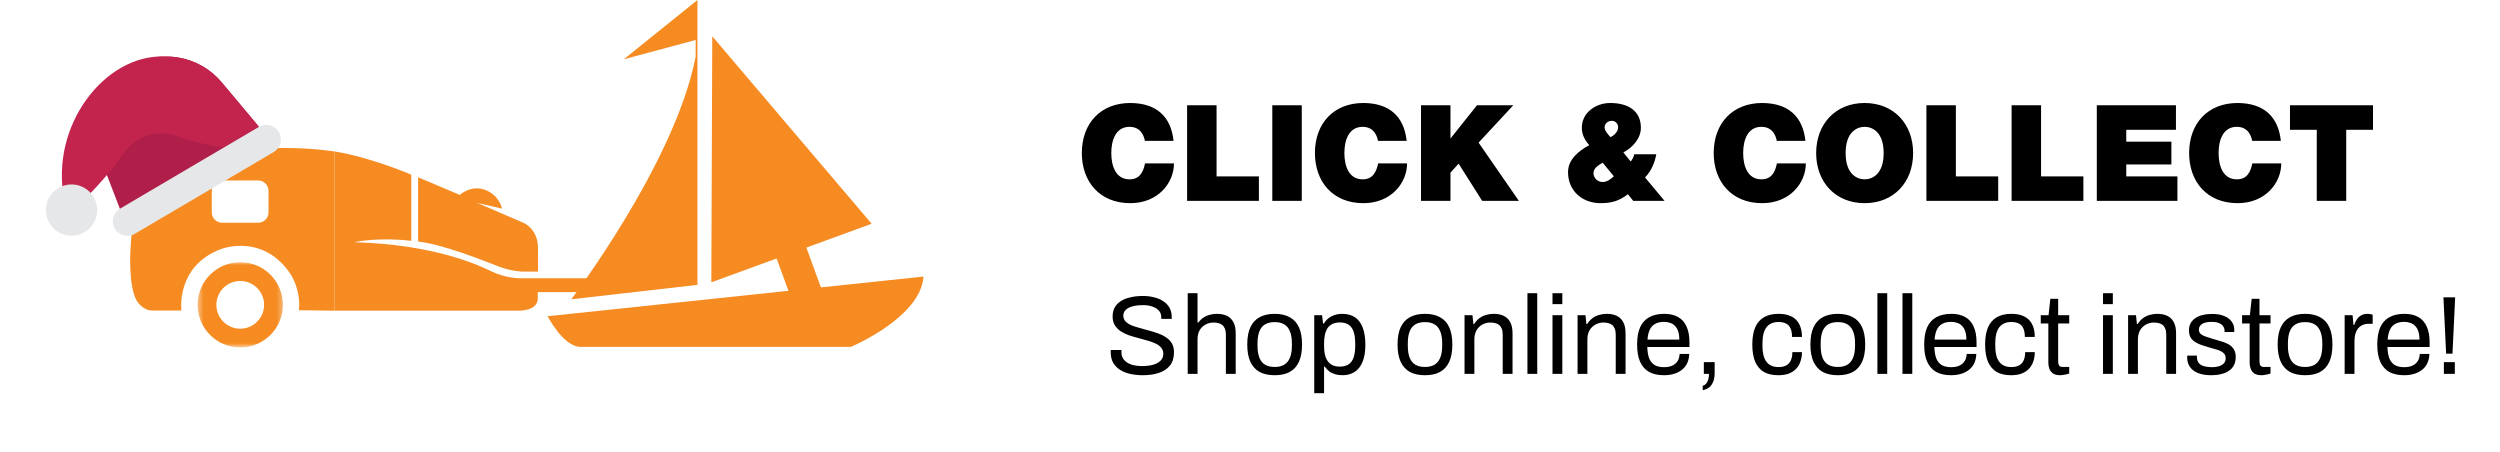
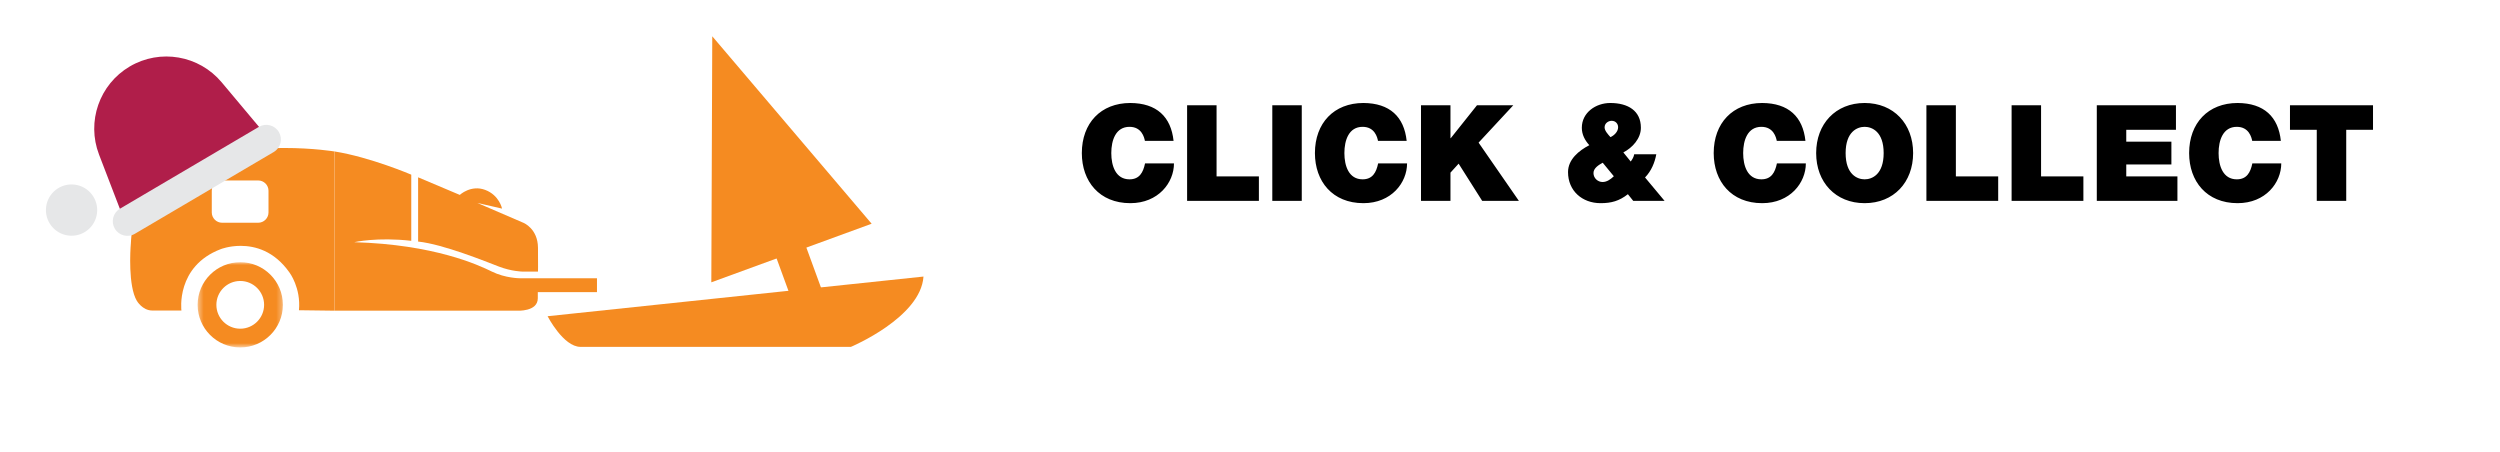
<svg xmlns="http://www.w3.org/2000/svg" width="448" height="81" viewBox="0 0 448 81" fill="none">
-   <path d="M204.76 67.24C204.013 67.24 203.293 67.167 202.6 67.02C201.92 66.873 201.313 66.64 200.78 66.32C200.247 65.987 199.82 65.56 199.5 65.04C199.193 64.52 199.04 63.88 199.04 63.12C199.04 63.053 199.04 62.987 199.04 62.92C199.053 62.853 199.06 62.787 199.06 62.72H200.98C200.98 62.76 200.973 62.827 200.96 62.92C200.96 63 200.96 63.073 200.96 63.14C200.96 63.673 201.12 64.127 201.44 64.5C201.76 64.873 202.2 65.153 202.76 65.34C203.333 65.513 203.98 65.6 204.7 65.6C205.02 65.6 205.353 65.58 205.7 65.54C206.06 65.5 206.4 65.433 206.72 65.34C207.053 65.233 207.347 65.1 207.6 64.94C207.867 64.767 208.073 64.56 208.22 64.32C208.38 64.067 208.46 63.76 208.46 63.4C208.46 62.947 208.327 62.573 208.06 62.28C207.807 61.973 207.467 61.727 207.04 61.54C206.613 61.34 206.127 61.167 205.58 61.02C205.047 60.86 204.493 60.707 203.92 60.56C203.347 60.413 202.787 60.247 202.24 60.06C201.707 59.86 201.227 59.62 200.8 59.34C200.373 59.047 200.027 58.687 199.76 58.26C199.507 57.833 199.38 57.313 199.38 56.7C199.38 56.127 199.493 55.613 199.72 55.16C199.96 54.707 200.307 54.327 200.76 54.02C201.227 53.7 201.8 53.46 202.48 53.3C203.16 53.127 203.94 53.04 204.82 53.04C205.54 53.04 206.207 53.12 206.82 53.28C207.447 53.427 207.993 53.66 208.46 53.98C208.94 54.287 209.313 54.68 209.58 55.16C209.847 55.64 209.98 56.22 209.98 56.9V57.14H208.1V56.84C208.1 56.387 207.96 56 207.68 55.68C207.4 55.36 207.013 55.113 206.52 54.94C206.04 54.767 205.493 54.68 204.88 54.68C204.08 54.68 203.413 54.76 202.88 54.92C202.347 55.067 201.947 55.287 201.68 55.58C201.427 55.86 201.3 56.18 201.3 56.54C201.3 56.953 201.427 57.3 201.68 57.58C201.947 57.86 202.293 58.093 202.72 58.28C203.147 58.453 203.633 58.613 204.18 58.76C204.727 58.907 205.28 59.06 205.84 59.22C206.413 59.367 206.967 59.54 207.5 59.74C208.047 59.927 208.533 60.167 208.96 60.46C209.4 60.74 209.747 61.1 210 61.54C210.253 61.967 210.38 62.493 210.38 63.12C210.38 64.093 210.14 64.887 209.66 65.5C209.18 66.1 208.52 66.54 207.68 66.82C206.84 67.1 205.867 67.24 204.76 67.24ZM212.837 67V52.54H214.597V57.8H214.737C215.004 57.44 215.304 57.147 215.637 56.92C215.97 56.693 216.337 56.527 216.737 56.42C217.15 56.3 217.597 56.24 218.077 56.24C218.744 56.24 219.324 56.353 219.817 56.58C220.324 56.807 220.717 57.173 220.997 57.68C221.29 58.187 221.437 58.873 221.437 59.74V67H219.677V59.98C219.677 59.54 219.617 59.18 219.497 58.9C219.39 58.62 219.237 58.4 219.037 58.24C218.85 58.08 218.617 57.967 218.337 57.9C218.07 57.833 217.77 57.8 217.437 57.8C216.944 57.8 216.477 57.92 216.037 58.16C215.597 58.387 215.244 58.727 214.977 59.18C214.724 59.62 214.597 60.167 214.597 60.82V67H212.837ZM228.427 67.24C227.36 67.24 226.46 67.047 225.727 66.66C225.007 66.26 224.453 65.653 224.067 64.84C223.693 64.027 223.507 62.993 223.507 61.74C223.507 60.473 223.693 59.44 224.067 58.64C224.453 57.827 225.007 57.227 225.727 56.84C226.46 56.44 227.36 56.24 228.427 56.24C229.493 56.24 230.387 56.44 231.107 56.84C231.84 57.227 232.393 57.827 232.767 58.64C233.14 59.44 233.327 60.473 233.327 61.74C233.327 62.993 233.14 64.027 232.767 64.84C232.393 65.653 231.84 66.26 231.107 66.66C230.387 67.047 229.493 67.24 228.427 67.24ZM228.427 65.76C229.107 65.76 229.673 65.627 230.127 65.36C230.58 65.093 230.92 64.68 231.147 64.12C231.387 63.547 231.507 62.827 231.507 61.96V61.52C231.507 60.64 231.387 59.92 231.147 59.36C230.92 58.8 230.58 58.387 230.127 58.12C229.673 57.853 229.107 57.72 228.427 57.72C227.747 57.72 227.173 57.853 226.707 58.12C226.253 58.387 225.913 58.8 225.687 59.36C225.46 59.92 225.347 60.64 225.347 61.52V61.96C225.347 62.827 225.46 63.547 225.687 64.12C225.913 64.68 226.253 65.093 226.707 65.36C227.173 65.627 227.747 65.76 228.427 65.76ZM235.513 70.46V56.48H236.913L237.093 57.98H237.233C237.593 57.393 238.053 56.96 238.613 56.68C239.173 56.387 239.806 56.24 240.513 56.24C241.393 56.24 242.139 56.433 242.753 56.82C243.366 57.207 243.839 57.813 244.173 58.64C244.506 59.453 244.673 60.513 244.673 61.82C244.673 63.047 244.499 64.067 244.153 64.88C243.819 65.68 243.346 66.273 242.733 66.66C242.119 67.047 241.406 67.24 240.593 67.24C240.139 67.24 239.713 67.187 239.313 67.08C238.913 66.973 238.553 66.807 238.233 66.58C237.913 66.34 237.633 66.04 237.393 65.68H237.273V70.46H235.513ZM240.033 65.7C240.686 65.7 241.219 65.573 241.633 65.32C242.046 65.053 242.353 64.647 242.553 64.1C242.753 63.54 242.853 62.827 242.853 61.96V61.54C242.853 60.62 242.746 59.887 242.533 59.34C242.319 58.78 242.006 58.38 241.593 58.14C241.193 57.9 240.693 57.78 240.093 57.78C239.439 57.78 238.899 57.927 238.473 58.22C238.059 58.5 237.753 58.927 237.553 59.5C237.366 60.073 237.273 60.773 237.273 61.6V61.9C237.273 62.633 237.339 63.247 237.473 63.74C237.619 64.22 237.819 64.607 238.073 64.9C238.339 65.193 238.639 65.4 238.973 65.52C239.306 65.64 239.659 65.7 240.033 65.7ZM255.36 67.24C254.293 67.24 253.393 67.047 252.66 66.66C251.94 66.26 251.387 65.653 251 64.84C250.627 64.027 250.44 62.993 250.44 61.74C250.44 60.473 250.627 59.44 251 58.64C251.387 57.827 251.94 57.227 252.66 56.84C253.393 56.44 254.293 56.24 255.36 56.24C256.427 56.24 257.32 56.44 258.04 56.84C258.773 57.227 259.327 57.827 259.7 58.64C260.073 59.44 260.26 60.473 260.26 61.74C260.26 62.993 260.073 64.027 259.7 64.84C259.327 65.653 258.773 66.26 258.04 66.66C257.32 67.047 256.427 67.24 255.36 67.24ZM255.36 65.76C256.04 65.76 256.607 65.627 257.06 65.36C257.513 65.093 257.853 64.68 258.08 64.12C258.32 63.547 258.44 62.827 258.44 61.96V61.52C258.44 60.64 258.32 59.92 258.08 59.36C257.853 58.8 257.513 58.387 257.06 58.12C256.607 57.853 256.04 57.72 255.36 57.72C254.68 57.72 254.107 57.853 253.64 58.12C253.187 58.387 252.847 58.8 252.62 59.36C252.393 59.92 252.28 60.64 252.28 61.52V61.96C252.28 62.827 252.393 63.547 252.62 64.12C252.847 64.68 253.187 65.093 253.64 65.36C254.107 65.627 254.68 65.76 255.36 65.76ZM262.446 67V56.48H263.866L264.026 58.06H264.166C264.446 57.633 264.76 57.287 265.106 57.02C265.466 56.753 265.86 56.56 266.286 56.44C266.726 56.307 267.193 56.24 267.686 56.24C268.353 56.24 268.933 56.353 269.426 56.58C269.933 56.807 270.326 57.173 270.606 57.68C270.9 58.187 271.046 58.873 271.046 59.74V67H269.286V59.98C269.286 59.54 269.226 59.18 269.106 58.9C269 58.62 268.846 58.4 268.646 58.24C268.46 58.08 268.226 57.967 267.946 57.9C267.68 57.833 267.38 57.8 267.046 57.8C266.553 57.8 266.086 57.92 265.646 58.16C265.206 58.4 264.853 58.747 264.586 59.2C264.333 59.653 264.206 60.193 264.206 60.82V67H262.446ZM273.716 67V52.54H275.476V67H273.716ZM278.208 54.5V52.54H279.968V54.5H278.208ZM278.208 67V56.48H279.968V67H278.208ZM282.7 67V56.48H284.12L284.28 58.06H284.42C284.7 57.633 285.014 57.287 285.36 57.02C285.72 56.753 286.114 56.56 286.54 56.44C286.98 56.307 287.447 56.24 287.94 56.24C288.607 56.24 289.187 56.353 289.68 56.58C290.187 56.807 290.58 57.173 290.86 57.68C291.154 58.187 291.3 58.873 291.3 59.74V67H289.54V59.98C289.54 59.54 289.48 59.18 289.36 58.9C289.254 58.62 289.1 58.4 288.9 58.24C288.714 58.08 288.48 57.967 288.2 57.9C287.934 57.833 287.634 57.8 287.3 57.8C286.807 57.8 286.34 57.92 285.9 58.16C285.46 58.4 285.107 58.747 284.84 59.2C284.587 59.653 284.46 60.193 284.46 60.82V67H282.7ZM298.17 67.24C297.13 67.24 296.25 67.047 295.53 66.66C294.823 66.26 294.283 65.653 293.91 64.84C293.55 64.027 293.37 62.993 293.37 61.74C293.37 60.473 293.55 59.44 293.91 58.64C294.283 57.827 294.83 57.227 295.55 56.84C296.27 56.44 297.17 56.24 298.25 56.24C299.237 56.24 300.063 56.433 300.73 56.82C301.397 57.193 301.897 57.76 302.23 58.52C302.577 59.267 302.75 60.207 302.75 61.34V62.18H295.19C295.217 63.02 295.337 63.713 295.55 64.26C295.777 64.793 296.11 65.187 296.55 65.44C296.99 65.68 297.543 65.8 298.21 65.8C298.663 65.8 299.057 65.747 299.39 65.64C299.737 65.52 300.023 65.353 300.25 65.14C300.49 64.927 300.67 64.673 300.79 64.38C300.91 64.087 300.977 63.767 300.99 63.42H302.71C302.697 63.98 302.59 64.5 302.39 64.98C302.19 65.447 301.897 65.847 301.51 66.18C301.123 66.513 300.65 66.773 300.09 66.96C299.53 67.147 298.89 67.24 298.17 67.24ZM295.23 60.86H300.93C300.93 60.273 300.863 59.78 300.73 59.38C300.597 58.98 300.403 58.653 300.15 58.4C299.91 58.147 299.623 57.967 299.29 57.86C298.97 57.74 298.603 57.68 298.19 57.68C297.577 57.68 297.057 57.793 296.63 58.02C296.203 58.247 295.877 58.593 295.65 59.06C295.423 59.527 295.283 60.127 295.23 60.86ZM305.127 69.94V69.12C305.38 69.067 305.587 68.94 305.747 68.74C305.92 68.54 306.047 68.287 306.127 67.98C306.207 67.687 306.247 67.36 306.247 67H305.327V64.9H307.267V66.78C307.267 67.553 307.154 68.153 306.927 68.58C306.714 69.02 306.44 69.34 306.107 69.54C305.787 69.74 305.46 69.873 305.127 69.94ZM318.653 67.24C317.64 67.24 316.787 67.047 316.093 66.66C315.413 66.26 314.893 65.653 314.533 64.84C314.187 64.013 314.013 62.98 314.013 61.74C314.013 60.5 314.187 59.473 314.533 58.66C314.893 57.847 315.42 57.24 316.113 56.84C316.82 56.44 317.687 56.24 318.713 56.24C319.433 56.24 320.053 56.333 320.573 56.52C321.107 56.707 321.547 56.98 321.893 57.34C322.24 57.7 322.493 58.133 322.653 58.64C322.827 59.147 322.913 59.727 322.913 60.38H321.133C321.133 59.767 321.047 59.267 320.873 58.88C320.713 58.48 320.453 58.187 320.093 58C319.733 57.8 319.26 57.7 318.673 57.7C318.087 57.7 317.58 57.833 317.153 58.1C316.727 58.353 316.4 58.76 316.173 59.32C315.947 59.88 315.833 60.62 315.833 61.54V61.96C315.833 62.827 315.94 63.547 316.153 64.12C316.38 64.693 316.707 65.113 317.133 65.38C317.56 65.647 318.08 65.78 318.693 65.78C319.293 65.78 319.773 65.673 320.133 65.46C320.507 65.247 320.773 64.94 320.933 64.54C321.107 64.14 321.193 63.66 321.193 63.1H322.913C322.913 63.687 322.827 64.233 322.653 64.74C322.493 65.247 322.24 65.687 321.893 66.06C321.547 66.433 321.107 66.727 320.573 66.94C320.04 67.14 319.4 67.24 318.653 67.24ZM329.345 67.24C328.278 67.24 327.378 67.047 326.645 66.66C325.925 66.26 325.371 65.653 324.985 64.84C324.611 64.027 324.425 62.993 324.425 61.74C324.425 60.473 324.611 59.44 324.985 58.64C325.371 57.827 325.925 57.227 326.645 56.84C327.378 56.44 328.278 56.24 329.345 56.24C330.411 56.24 331.305 56.44 332.025 56.84C332.758 57.227 333.311 57.827 333.685 58.64C334.058 59.44 334.245 60.473 334.245 61.74C334.245 62.993 334.058 64.027 333.685 64.84C333.311 65.653 332.758 66.26 332.025 66.66C331.305 67.047 330.411 67.24 329.345 67.24ZM329.345 65.76C330.025 65.76 330.591 65.627 331.045 65.36C331.498 65.093 331.838 64.68 332.065 64.12C332.305 63.547 332.425 62.827 332.425 61.96V61.52C332.425 60.64 332.305 59.92 332.065 59.36C331.838 58.8 331.498 58.387 331.045 58.12C330.591 57.853 330.025 57.72 329.345 57.72C328.665 57.72 328.091 57.853 327.625 58.12C327.171 58.387 326.831 58.8 326.605 59.36C326.378 59.92 326.265 60.64 326.265 61.52V61.96C326.265 62.827 326.378 63.547 326.605 64.12C326.831 64.68 327.171 65.093 327.625 65.36C328.091 65.627 328.665 65.76 329.345 65.76ZM336.431 67V52.54H338.191V67H336.431ZM340.923 67V52.54H342.683V67H340.923ZM349.615 67.24C348.575 67.24 347.695 67.047 346.975 66.66C346.268 66.26 345.728 65.653 345.355 64.84C344.995 64.027 344.815 62.993 344.815 61.74C344.815 60.473 344.995 59.44 345.355 58.64C345.728 57.827 346.275 57.227 346.995 56.84C347.715 56.44 348.615 56.24 349.695 56.24C350.682 56.24 351.508 56.433 352.175 56.82C352.842 57.193 353.342 57.76 353.675 58.52C354.022 59.267 354.195 60.207 354.195 61.34V62.18H346.635C346.662 63.02 346.782 63.713 346.995 64.26C347.222 64.793 347.555 65.187 347.995 65.44C348.435 65.68 348.988 65.8 349.655 65.8C350.108 65.8 350.502 65.747 350.835 65.64C351.182 65.52 351.468 65.353 351.695 65.14C351.935 64.927 352.115 64.673 352.235 64.38C352.355 64.087 352.422 63.767 352.435 63.42H354.155C354.142 63.98 354.035 64.5 353.835 64.98C353.635 65.447 353.342 65.847 352.955 66.18C352.568 66.513 352.095 66.773 351.535 66.96C350.975 67.147 350.335 67.24 349.615 67.24ZM346.675 60.86H352.375C352.375 60.273 352.308 59.78 352.175 59.38C352.042 58.98 351.848 58.653 351.595 58.4C351.355 58.147 351.068 57.967 350.735 57.86C350.415 57.74 350.048 57.68 349.635 57.68C349.022 57.68 348.502 57.793 348.075 58.02C347.648 58.247 347.322 58.593 347.095 59.06C346.868 59.527 346.728 60.127 346.675 60.86ZM360.372 67.24C359.359 67.24 358.506 67.047 357.812 66.66C357.132 66.26 356.612 65.653 356.252 64.84C355.906 64.013 355.732 62.98 355.732 61.74C355.732 60.5 355.906 59.473 356.252 58.66C356.612 57.847 357.139 57.24 357.832 56.84C358.539 56.44 359.406 56.24 360.432 56.24C361.152 56.24 361.772 56.333 362.292 56.52C362.826 56.707 363.266 56.98 363.612 57.34C363.959 57.7 364.212 58.133 364.372 58.64C364.546 59.147 364.632 59.727 364.632 60.38H362.852C362.852 59.767 362.766 59.267 362.592 58.88C362.432 58.48 362.172 58.187 361.812 58C361.452 57.8 360.979 57.7 360.392 57.7C359.806 57.7 359.299 57.833 358.872 58.1C358.446 58.353 358.119 58.76 357.892 59.32C357.666 59.88 357.552 60.62 357.552 61.54V61.96C357.552 62.827 357.659 63.547 357.872 64.12C358.099 64.693 358.426 65.113 358.852 65.38C359.279 65.647 359.799 65.78 360.412 65.78C361.012 65.78 361.492 65.673 361.852 65.46C362.226 65.247 362.492 64.94 362.652 64.54C362.826 64.14 362.912 63.66 362.912 63.1H364.632C364.632 63.687 364.546 64.233 364.372 64.74C364.212 65.247 363.959 65.687 363.612 66.06C363.266 66.433 362.826 66.727 362.292 66.94C361.759 67.14 361.119 67.24 360.372 67.24ZM369.203 67.24C368.657 67.24 368.23 67.14 367.923 66.94C367.617 66.727 367.397 66.453 367.263 66.12C367.13 65.773 367.063 65.407 367.063 65.02V57.96H365.703V56.48H367.103L367.423 53.54H368.823V56.48H370.803V57.96H368.823V64.76C368.823 65.093 368.883 65.347 369.003 65.52C369.123 65.68 369.35 65.76 369.683 65.76H370.803V66.92C370.67 66.987 370.51 67.04 370.323 67.08C370.137 67.12 369.943 67.153 369.743 67.18C369.557 67.22 369.377 67.24 369.203 67.24ZM376.86 54.5V52.54H378.62V54.5H376.86ZM376.86 67V56.48H378.62V67H376.86ZM381.353 67V56.48H382.773L382.933 58.06H383.073C383.353 57.633 383.666 57.287 384.013 57.02C384.373 56.753 384.766 56.56 385.193 56.44C385.633 56.307 386.099 56.24 386.593 56.24C387.259 56.24 387.839 56.353 388.333 56.58C388.839 56.807 389.233 57.173 389.513 57.68C389.806 58.187 389.953 58.873 389.953 59.74V67H388.193V59.98C388.193 59.54 388.133 59.18 388.013 58.9C387.906 58.62 387.753 58.4 387.553 58.24C387.366 58.08 387.133 57.967 386.853 57.9C386.586 57.833 386.286 57.8 385.953 57.8C385.459 57.8 384.993 57.92 384.553 58.16C384.113 58.4 383.759 58.747 383.493 59.2C383.239 59.653 383.113 60.193 383.113 60.82V67H381.353ZM396.302 67.24C395.582 67.24 394.949 67.167 394.402 67.02C393.856 66.873 393.402 66.66 393.042 66.38C392.682 66.1 392.409 65.767 392.222 65.38C392.036 64.993 391.942 64.553 391.942 64.06C391.942 63.993 391.942 63.933 391.942 63.88C391.942 63.813 391.949 63.76 391.962 63.72H393.702C393.689 63.773 393.682 63.82 393.682 63.86C393.682 63.9 393.682 63.94 393.682 63.98C393.696 64.447 393.816 64.813 394.042 65.08C394.282 65.347 394.609 65.533 395.022 65.64C395.436 65.747 395.896 65.8 396.402 65.8C396.842 65.8 397.249 65.747 397.622 65.64C397.996 65.52 398.289 65.347 398.502 65.12C398.729 64.88 398.842 64.58 398.842 64.22C398.842 63.78 398.696 63.447 398.402 63.22C398.122 62.98 397.749 62.793 397.282 62.66C396.816 62.527 396.329 62.387 395.822 62.24C395.396 62.12 394.969 61.987 394.542 61.84C394.116 61.693 393.729 61.513 393.382 61.3C393.049 61.087 392.776 60.813 392.562 60.48C392.362 60.133 392.262 59.7 392.262 59.18C392.262 58.713 392.356 58.3 392.542 57.94C392.742 57.58 393.022 57.273 393.382 57.02C393.742 56.767 394.176 56.58 394.682 56.46C395.202 56.327 395.776 56.26 396.402 56.26C397.069 56.26 397.649 56.333 398.142 56.48C398.649 56.627 399.069 56.833 399.402 57.1C399.736 57.367 399.982 57.673 400.142 58.02C400.302 58.353 400.382 58.713 400.382 59.1C400.382 59.18 400.382 59.26 400.382 59.34C400.382 59.407 400.376 59.46 400.362 59.5H398.642V59.28C398.642 59.013 398.569 58.76 398.422 58.52C398.289 58.267 398.049 58.067 397.702 57.92C397.369 57.76 396.902 57.68 396.302 57.68C395.916 57.68 395.582 57.713 395.302 57.78C395.022 57.833 394.789 57.927 394.602 58.06C394.416 58.18 394.276 58.327 394.182 58.5C394.089 58.66 394.042 58.847 394.042 59.06C394.042 59.407 394.156 59.673 394.382 59.86C394.609 60.047 394.909 60.2 395.282 60.32C395.669 60.44 396.082 60.573 396.522 60.72C396.989 60.853 397.462 60.993 397.942 61.14C398.436 61.273 398.882 61.447 399.282 61.66C399.696 61.873 400.022 62.167 400.262 62.54C400.516 62.9 400.642 63.38 400.642 63.98C400.642 64.54 400.536 65.027 400.322 65.44C400.109 65.853 399.802 66.193 399.402 66.46C399.016 66.727 398.556 66.92 398.022 67.04C397.502 67.173 396.929 67.24 396.302 67.24ZM405.278 67.24C404.731 67.24 404.304 67.14 403.998 66.94C403.691 66.727 403.471 66.453 403.338 66.12C403.204 65.773 403.138 65.407 403.138 65.02V57.96H401.778V56.48H403.178L403.498 53.54H404.898V56.48H406.878V57.96H404.898V64.76C404.898 65.093 404.958 65.347 405.078 65.52C405.198 65.68 405.424 65.76 405.758 65.76H406.878V66.92C406.744 66.987 406.584 67.04 406.398 67.08C406.211 67.12 406.018 67.153 405.818 67.18C405.631 67.22 405.451 67.24 405.278 67.24ZM413.075 67.24C412.008 67.24 411.108 67.047 410.375 66.66C409.655 66.26 409.102 65.653 408.715 64.84C408.342 64.027 408.155 62.993 408.155 61.74C408.155 60.473 408.342 59.44 408.715 58.64C409.102 57.827 409.655 57.227 410.375 56.84C411.108 56.44 412.008 56.24 413.075 56.24C414.142 56.24 415.035 56.44 415.755 56.84C416.488 57.227 417.042 57.827 417.415 58.64C417.788 59.44 417.975 60.473 417.975 61.74C417.975 62.993 417.788 64.027 417.415 64.84C417.042 65.653 416.488 66.26 415.755 66.66C415.035 67.047 414.142 67.24 413.075 67.24ZM413.075 65.76C413.755 65.76 414.322 65.627 414.775 65.36C415.228 65.093 415.568 64.68 415.795 64.12C416.035 63.547 416.155 62.827 416.155 61.96V61.52C416.155 60.64 416.035 59.92 415.795 59.36C415.568 58.8 415.228 58.387 414.775 58.12C414.322 57.853 413.755 57.72 413.075 57.72C412.395 57.72 411.822 57.853 411.355 58.12C410.902 58.387 410.562 58.8 410.335 59.36C410.108 59.92 409.995 60.64 409.995 61.52V61.96C409.995 62.827 410.108 63.547 410.335 64.12C410.562 64.68 410.902 65.093 411.355 65.36C411.822 65.627 412.395 65.76 413.075 65.76ZM420.161 67V56.48H421.581L421.741 58.22H421.881C421.988 57.887 422.135 57.573 422.321 57.28C422.508 56.973 422.761 56.727 423.081 56.54C423.401 56.34 423.795 56.24 424.261 56.24C424.461 56.24 424.641 56.26 424.801 56.3C424.975 56.327 425.101 56.36 425.181 56.4V58.02H424.521C424.068 58.02 423.675 58.1 423.341 58.26C423.021 58.407 422.755 58.62 422.541 58.9C422.328 59.18 422.168 59.513 422.061 59.9C421.968 60.287 421.921 60.7 421.921 61.14V67H420.161ZM430.807 67.24C429.767 67.24 428.887 67.047 428.167 66.66C427.46 66.26 426.92 65.653 426.547 64.84C426.187 64.027 426.007 62.993 426.007 61.74C426.007 60.473 426.187 59.44 426.547 58.64C426.92 57.827 427.467 57.227 428.187 56.84C428.907 56.44 429.807 56.24 430.887 56.24C431.873 56.24 432.7 56.433 433.367 56.82C434.033 57.193 434.533 57.76 434.867 58.52C435.213 59.267 435.387 60.207 435.387 61.34V62.18H427.827C427.853 63.02 427.973 63.713 428.187 64.26C428.413 64.793 428.747 65.187 429.187 65.44C429.627 65.68 430.18 65.8 430.847 65.8C431.3 65.8 431.693 65.747 432.027 65.64C432.373 65.52 432.66 65.353 432.887 65.14C433.127 64.927 433.307 64.673 433.427 64.38C433.547 64.087 433.613 63.767 433.627 63.42H435.347C435.333 63.98 435.227 64.5 435.027 64.98C434.827 65.447 434.533 65.847 434.147 66.18C433.76 66.513 433.287 66.773 432.727 66.96C432.167 67.147 431.527 67.24 430.807 67.24ZM427.867 60.86H433.567C433.567 60.273 433.5 59.78 433.367 59.38C433.233 58.98 433.04 58.653 432.787 58.4C432.547 58.147 432.26 57.967 431.927 57.86C431.607 57.74 431.24 57.68 430.827 57.68C430.213 57.68 429.693 57.793 429.267 58.02C428.84 58.247 428.513 58.593 428.287 59.06C428.06 59.527 427.92 60.127 427.867 60.86ZM438.344 63.38L437.864 53.28H439.964L439.484 63.38H438.344ZM437.944 67V64.9H439.904V67H437.944Z" fill="black" />
  <path d="M210.304 25.248H205.168C205.048 24.624 204.592 22.728 202.408 22.728C199.936 22.728 199.144 25.128 199.144 27.432C199.144 29.736 199.936 32.136 202.408 32.136C204.184 32.136 204.856 30.912 205.192 29.28H210.376C210.376 32.736 207.568 36.408 202.552 36.408C197.008 36.408 193.864 32.496 193.864 27.432C193.864 22.056 197.272 18.456 202.552 18.456C207.28 18.48 209.848 20.928 210.304 25.248ZM212.729 36V18.864H218.009V31.608H225.593V36H212.729ZM227.996 36V18.864H233.276V36H227.996ZM252.074 25.248H246.938C246.818 24.624 246.362 22.728 244.178 22.728C241.706 22.728 240.914 25.128 240.914 27.432C240.914 29.736 241.706 32.136 244.178 32.136C245.954 32.136 246.626 30.912 246.962 29.28H252.146C252.146 32.736 249.338 36.408 244.322 36.408C238.778 36.408 235.634 32.496 235.634 27.432C235.634 22.056 239.042 18.456 244.322 18.456C249.05 18.48 251.618 20.928 252.074 25.248ZM254.643 36V18.864H259.923V24.768H259.971L264.675 18.864H271.179L264.963 25.56L272.187 36H265.611L261.387 29.328L259.923 30.936V36H254.643ZM292.679 36L291.719 34.8C290.159 36.024 288.743 36.408 286.823 36.408C283.535 36.408 280.991 34.2 280.991 30.84C280.991 28.56 282.959 26.976 284.807 26.016C284.015 25.152 283.463 24.12 283.463 22.896C283.463 20.16 285.983 18.456 288.551 18.456C291.743 18.456 294.047 19.848 294.047 22.896C294.047 24.816 292.535 26.472 290.903 27.312L292.223 28.944C292.535 28.536 292.775 28.104 292.847 27.648H296.807C296.543 29.112 295.919 30.648 294.791 31.8L298.295 36H292.679ZM289.199 31.584L287.207 29.16C286.511 29.544 285.551 30.12 285.551 31.008C285.551 31.944 286.343 32.616 287.183 32.616C287.951 32.616 288.623 32.136 289.199 31.584ZM287.543 22.824C287.543 23.424 288.143 24.072 288.599 24.576C289.271 24.264 289.967 23.592 289.967 22.8C289.967 22.152 289.487 21.648 288.815 21.648C288.215 21.648 287.543 22.08 287.543 22.824ZM323.535 25.248H318.399C318.279 24.624 317.823 22.728 315.639 22.728C313.167 22.728 312.375 25.128 312.375 27.432C312.375 29.736 313.167 32.136 315.639 32.136C317.415 32.136 318.087 30.912 318.423 29.28H323.607C323.607 32.736 320.799 36.408 315.783 36.408C310.239 36.408 307.095 32.496 307.095 27.432C307.095 22.056 310.503 18.456 315.783 18.456C320.511 18.48 323.079 20.928 323.535 25.248ZM330.736 27.432C330.736 31.248 332.8 32.136 334.144 32.136C335.488 32.136 337.552 31.248 337.552 27.432C337.552 23.616 335.488 22.728 334.144 22.728C332.8 22.728 330.736 23.616 330.736 27.432ZM325.456 27.432C325.456 22.2 328.936 18.456 334.144 18.456C339.352 18.456 342.832 22.2 342.832 27.432C342.832 32.664 339.352 36.408 334.144 36.408C328.936 36.408 325.456 32.664 325.456 27.432ZM345.212 36V18.864H350.492V31.608H358.076V36H345.212ZM360.479 36V18.864H365.759V31.608H373.343V36H360.479ZM375.746 36V18.864H389.93V23.256H381.026V25.392H389.114V29.472H381.026V31.608H390.194V36H375.746ZM408.731 25.248H403.595C403.475 24.624 403.019 22.728 400.835 22.728C398.363 22.728 397.571 25.128 397.571 27.432C397.571 29.736 398.363 32.136 400.835 32.136C402.611 32.136 403.283 30.912 403.619 29.28H408.803C408.803 32.736 405.995 36.408 400.979 36.408C395.435 36.408 392.291 32.496 392.291 27.432C392.291 22.056 395.699 18.456 400.979 18.456C405.707 18.48 408.275 20.928 408.731 25.248ZM415.164 36V23.256H410.364V18.864H425.244V23.256H420.444V36H415.164Z" fill="black" />
  <path d="M127.638 6.502L127.469 50.592L141.399 45.501L156.197 40.092L127.638 6.502Z" fill="#F58B21" />
-   <path d="M141.652 36.574L136.32 38.523L143.996 59.522L149.328 57.573L141.652 36.574Z" fill="#F58B21" />
-   <path d="M43.079 62.267H43.031C43.031 62.267 43.049 62.267 43.053 62.267C43.057 62.267 43.07 62.267 43.075 62.267M50.695 54.603V54.651C50.695 54.651 50.695 54.634 50.695 54.63C50.695 54.625 50.695 54.612 50.695 54.608" fill="#F58B21" />
+   <path d="M141.652 36.574L136.32 38.523L143.996 59.522L149.328 57.573L141.652 36.574" fill="#F58B21" />
  <mask id="mask0_2258_7207" style="mask-type:luminance" maskUnits="userSpaceOnUse" x="35" y="46" width="16" height="17">
    <path d="M35.414 46.988H50.694V62.268H35.414V46.988Z" fill="white" />
  </mask>
  <g mask="url(#mask0_2258_7207)">
    <path d="M43.052 58.903C40.688 58.903 38.775 56.986 38.775 54.626C38.775 52.267 40.692 50.35 43.052 50.35C45.411 50.35 47.328 52.267 47.328 54.626C47.328 56.986 45.411 58.903 43.052 58.903ZM43.052 46.989C38.832 46.989 35.414 50.411 35.414 54.626C35.414 58.837 38.823 62.255 43.03 62.264H43.078C47.28 62.251 50.681 58.85 50.694 54.648V54.6C50.681 50.393 47.267 46.984 43.056 46.984" fill="#F58B21" />
  </g>
  <path d="M39.798 39.915C38.779 39.915 37.95 39.082 37.95 38.067V34.185C37.95 33.166 38.783 32.338 39.798 32.338H46.269C47.288 32.338 48.116 33.171 48.116 34.185V38.067C48.116 39.086 47.283 39.915 46.269 39.915H39.798ZM50.905 26.518C46.429 26.518 40.817 26.964 35.352 28.604C23.399 32.186 23.547 42.595 23.447 43.692C23.347 44.79 22.948 51.261 24.518 53.902C24.518 53.902 25.516 55.645 27.281 55.645H32.511C32.511 55.645 31.466 47.704 39.581 44.638C39.581 44.638 41.056 44.057 43.129 44.057C45.679 44.057 49.135 44.933 51.881 48.845C51.881 48.845 53.95 51.586 53.572 55.593L59.93 55.676V27.142C59.93 27.142 56.209 26.518 50.901 26.518" fill="#F58B21" />
  <path d="M59.934 27.141V55.675H92.652C92.652 55.675 96.374 55.904 96.374 53.45V52.352H106.978V49.863H93.155C93.155 49.863 90.566 49.863 88.142 48.666C85.717 47.469 77.815 43.817 63.473 43.401C63.473 43.401 67.588 42.455 73.699 43.154V31.3C73.699 31.3 66.426 28.182 59.938 27.137L59.934 27.141Z" fill="#F58B21" />
  <path d="M74.926 31.774L82.394 34.927C82.394 34.927 84.385 33.066 86.944 34.029C89.498 34.992 89.967 37.382 89.967 37.382L85.543 36.367L93.818 39.936C93.818 39.936 96.373 40.964 96.407 44.386C96.442 47.804 96.407 48.667 96.407 48.667H93.553C93.553 48.667 91.662 48.632 89.403 47.769C87.143 46.906 79.41 43.753 74.926 43.289V31.77V31.774Z" fill="#F58B21" />
-   <path d="M124.985 0V51.047L102.367 53.632C102.367 53.632 120.943 29.24 124.66 10.179V7.16L111.779 10.626L124.985 0Z" fill="#F58B21" />
  <path d="M98.129 56.667C98.129 56.667 100.957 62.158 104.023 62.158H152.486C152.486 62.158 165.007 56.906 165.488 49.559L98.125 56.667H98.129Z" fill="#F58B21" />
  <path d="M48.73 25.488L22.771 40.776L17.746 27.695C15.481 21.791 17.808 15.117 23.252 11.912C28.695 8.706 35.663 9.906 39.725 14.752L48.727 25.49L48.73 25.488Z" fill="#B01E4A" />
  <path d="M49.047 27.243L24.152 41.904C22.909 42.636 21.306 42.221 20.573 40.976C19.84 39.732 20.254 38.129 21.498 37.397L46.396 22.734C47.639 22.001 49.242 22.417 49.975 23.661C50.708 24.906 50.294 26.509 49.05 27.241L49.047 27.243Z" fill="#E6E7E8" />
-   <path d="M46.339 22.641L39.878 26.446C37.115 26.047 34.385 25.282 32.042 24.507C31.977 24.482 31.916 24.456 31.853 24.434C28.32 23.075 24.342 24.363 22.168 27.461C20.335 30.071 18.038 32.841 15.164 35.672L11.484 35.575C8.971 22.517 18.717 9.789 29.398 10.115C29.398 10.115 29.404 10.125 29.399 10.132C32.496 10.034 35.587 11.053 38.039 13.082C38.643 13.577 39.208 14.132 39.725 14.749L40.11 15.211L46.339 22.641Z" fill="#C3244D" />
  <path d="M17.415 37.763C17.352 40.302 15.246 42.306 12.708 42.241C10.17 42.176 8.166 40.066 8.231 37.531C8.294 34.992 10.4 32.989 12.938 33.053C15.476 33.118 17.48 35.228 17.417 37.766L17.415 37.763Z" fill="#E6E7E8" />
</svg>